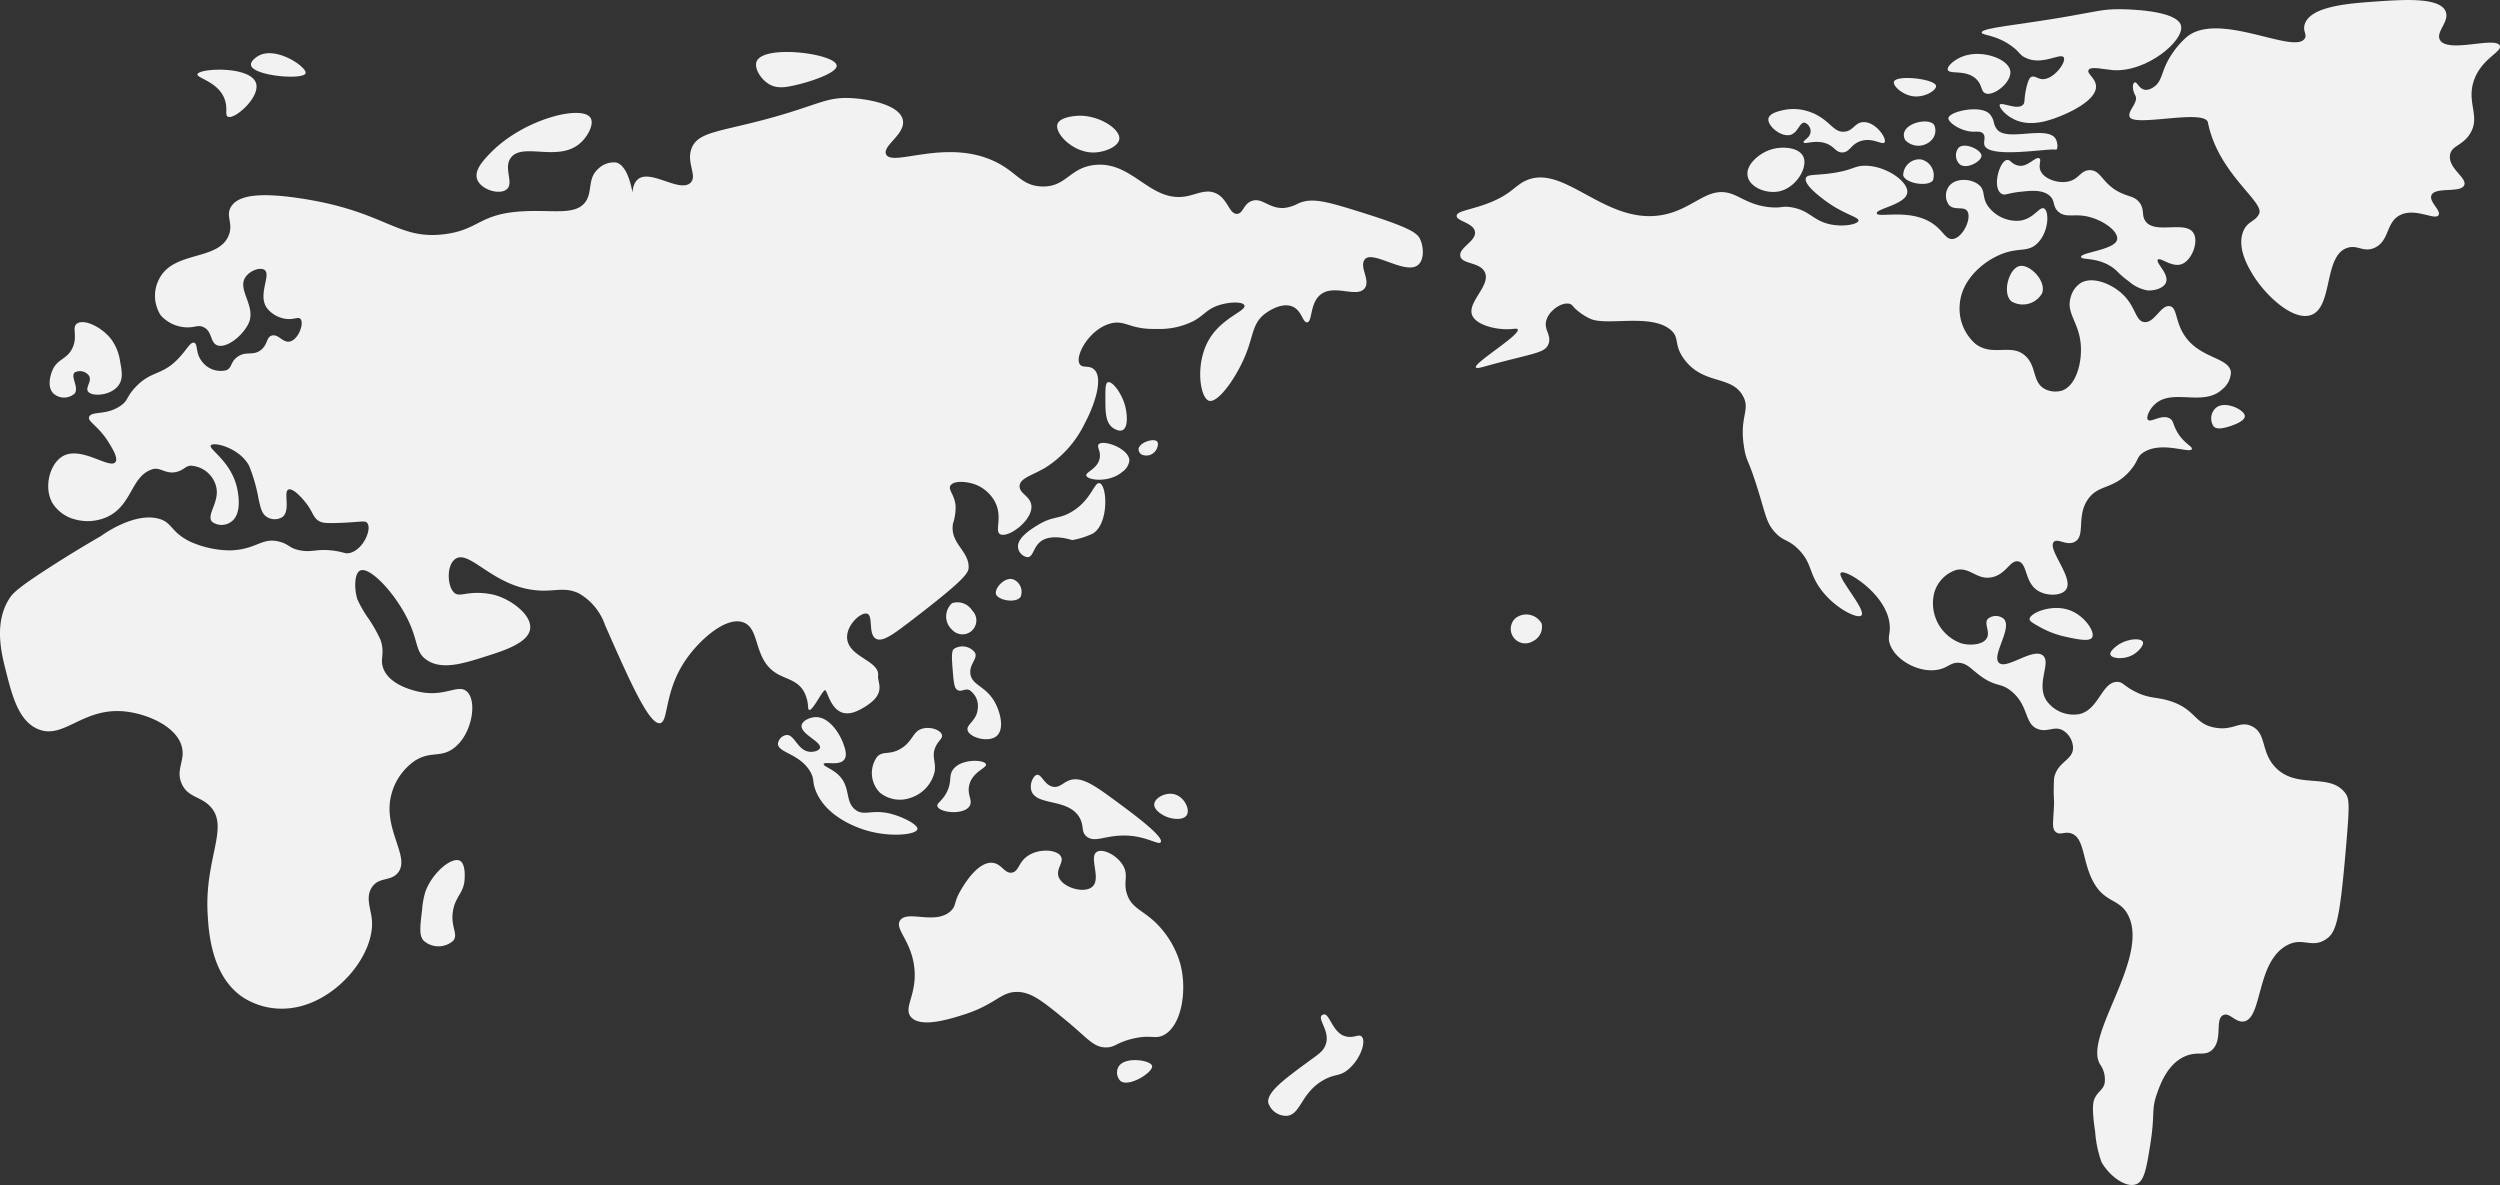
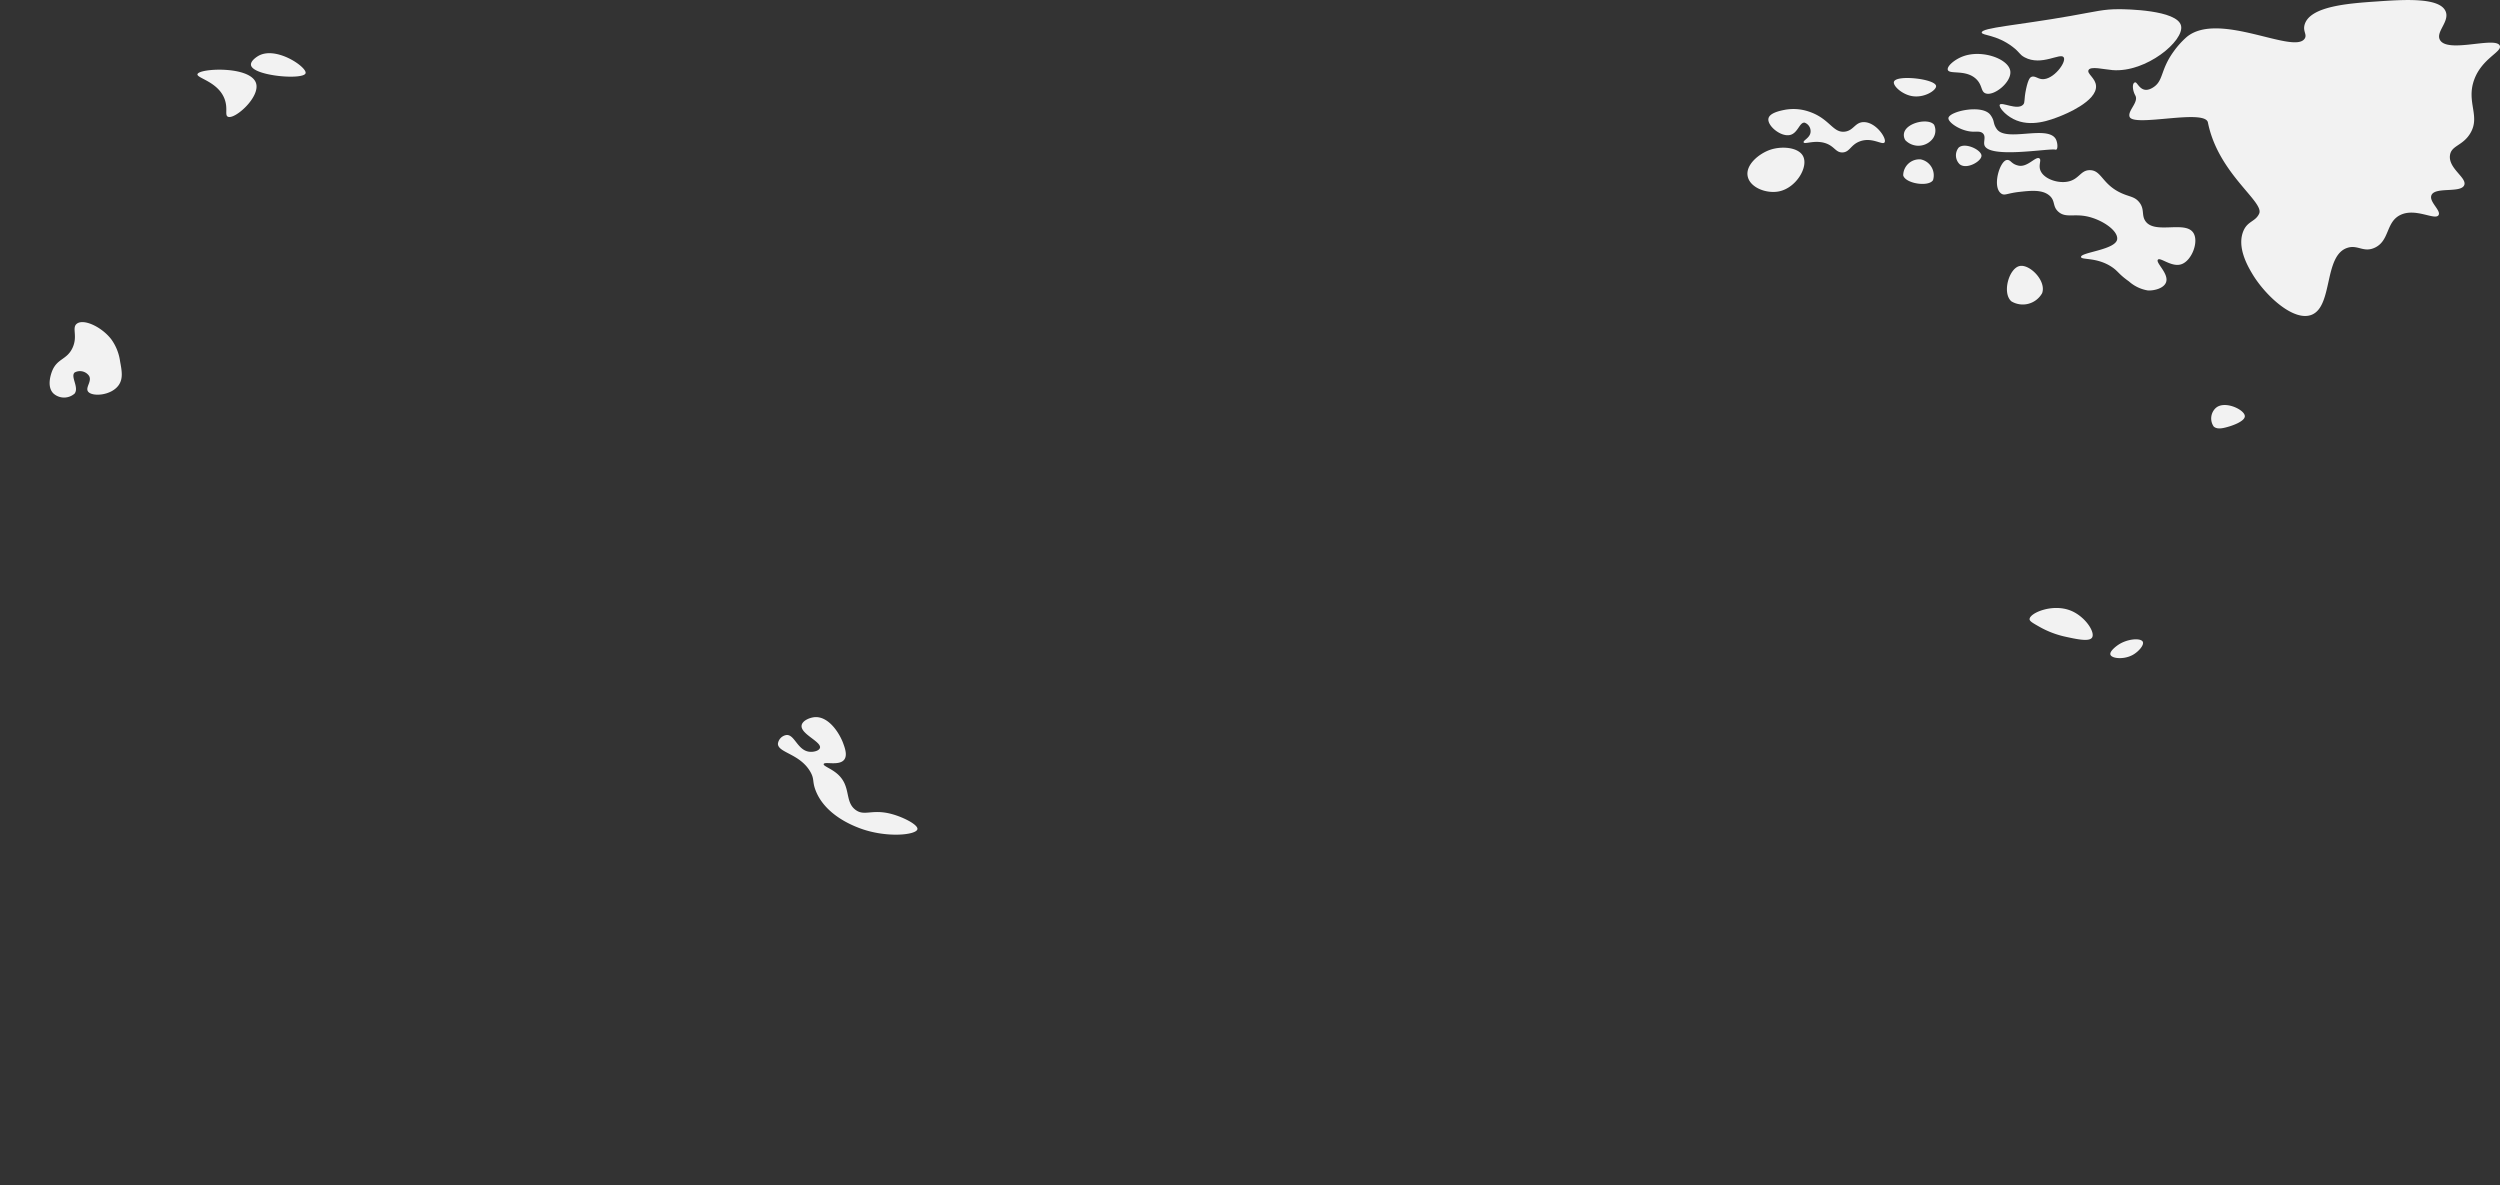
<svg xmlns="http://www.w3.org/2000/svg" width="314" height="148.843" viewBox="0 0 314 148.843">
  <rect x="0" y="0" width="314" height="148.843" fill="#333333" stroke="none" />
  <g fill="#f2f2f2">
-     <path d="M35.123 68.042c-2.251-.6-2.851.966-6.151 1.086a12.494 12.494 0 01-5.065-1.086c-2.514-1.232-2.224-2.418-3.98-2.894-3.174-.86-7.236 2.17-7.236 2.17-1.63.942-3.879 2.281-6.513 3.98-4.025 2.6-4.608 3.235-5.065 3.98-1.879 3.06-.938 6.772-.361 9.045.772 3.044 1.57 6.19 3.98 7.236 3.327 1.443 5.672-2.88 11.215-2.171 2.652.339 6.183 1.85 6.874 4.342.5 1.785-.791 2.908 0 4.7.774 1.757 2.39 1.557 3.618 2.894 2.368 2.581-.739 6.493-.362 13.387.122 2.235.426 7.777 4.342 10.492a9.009 9.009 0 005.79 1.448c5.79-.489 10.965-6.675 10.492-11.215-.142-1.36-.808-2.747 0-3.98.879-1.34 2.336-.721 3.256-1.809 1.714-2.027-2.1-5.641-.724-10.13a7.364 7.364 0 012.894-3.98c1.907-1.2 3.123-.381 4.7-1.448 2.42-1.632 3.194-5.985 1.809-7.236-1.12-1.011-2.785.792-6.151 0-.654-.154-3.559-.837-4.342-2.894-.47-1.238.259-1.837-.361-3.618a18.354 18.354 0 00-1.408-2.517 14.736 14.736 0 01-1.487-2.549c-.414-1.317-.394-3.276.362-3.618 1.132-.511 4.091 2.52 5.789 5.789 1.6 3.087 1.044 4.387 2.532 5.427 1.89 1.321 4.583.474 7.236-.362 2.485-.782 5.65-1.778 5.789-3.618s-2.758-3.838-4.826-4.246c-.254-.05-.574-.091-.6-.1-2.429-.312-3.308.412-3.98 0-1-.61-1.2-3.507 0-4.342 1.892-1.315 5.059 4.034 11.215 3.98 1.615-.014 2.8-.394 4.342.362a7.375 7.375 0 013.257 3.987c3.033 6.879 5.489 12.449 6.875 12.3 1.128-.12.484-3.925 3.256-7.96 1.757-2.557 5.086-5.5 7.236-4.7 2.19.808 1.172 4.754 4.342 6.513 1.125.623 2.487.811 3.256 2.17a4.531 4.531 0 01.527 1.914c.078 1.663 1.889-2.383 2.176-2.073.425.458 1.025 4.169 4.317 2.443 3.595-1.884 2.187-3.319 2.3-4.261.234-1.96-3.924-2.345-3.893-4.9.019-1.6 1.807-3.155 2.532-2.894.775.278.089 2.558 1.082 3.132.808.468 2.161-.524 4.267-2.134 7.087-5.417 7.392-6.141 7.386-6.893-.018-2.065-2.369-2.965-1.97-5.416a6.479 6.479 0 00.328-2.3c-.163-1.4-.943-1.933-.656-2.462.361-.667 2-.576 3.118-.164a4.7 4.7 0 012.462 2.134c1.051 1.988-.058 3.67.656 4.1.96.581 4.165-1.727 3.939-3.611-.142-1.186-1.558-1.5-1.477-2.462.083-.979 1.611-1.3 3.283-2.3a13.568 13.568 0 004.924-5.58c1.079-2 2.4-5.584 1.149-6.729-.63-.575-1.456-.121-1.8-.656-.656-1 1.128-4.312 3.774-5.088 1.929-.566 2.437.763 5.909.656a9.492 9.492 0 004.595-.985c1.374-.752 1.652-1.471 3.119-1.969 1.367-.464 3.09-.5 3.282 0 .268.7-2.807 1.513-4.431 4.267-1.808 3.067-1.143 7.4 0 7.714s3.59-3.092 4.76-6.237c.775-2.082.787-3.521 2.134-4.6.911-.727 2.452-1.51 3.611-.984s1.25 2.015 1.8 1.97c.688-.058.318-2.332 1.641-3.447 1.707-1.438 4.6.432 5.58-.82.785-1-.683-2.654 0-3.611.933-1.308 5.16 2 6.729.656.753-.645.7-2.129.3-3.106-.35-.866-1.041-1.52-8.241-3.746-3.846-1.189-5.43-1.553-7.042-.9a5.126 5.126 0 01-1.8.6c-1.925.151-2.752-1.3-4.046-.9-1.126.348-1.143 1.647-1.948 1.648-.953 0-1.121-1.824-2.547-2.547-1.207-.613-2.385.037-3.6.3-4.686 1.017-6.83-4.4-11.687-3.9-3.222.336-3.6 2.857-6.743 2.7-2.539-.13-3.032-1.812-5.844-3.147-6.139-2.914-12.923.776-13.635-.9-.468-1.1 2.529-2.553 2.1-4.345-.444-1.848-4.175-2.575-6.443-2.7-2.991-.162-3.917.7-9.29 2.248-6.959 2-9.94 1.859-10.788 4.046-.709 1.829.777 3.472-.15 4.345-1.352 1.274-5.008-1.756-6.593-.45-1.4 1.155-.26 4.939-.3 4.945s-.166-6.368-2.4-7.043a2.8 2.8 0 00-2.248.749c-1.438 1.242-.709 2.9-1.648 4.2-1.295 1.786-4.327.91-8.241 1.2-5.181.381-5.161 2.3-9.44 2.847-6.009.763-7.313-2.869-18.131-4.5-5.469-.823-7.857-.3-8.691 1.049-.73 1.182.314 2.057-.3 3.6-1.282 3.218-6.839 1.907-8.691 5.394a4.539 4.539 0 00.15 4.645 4.524 4.524 0 003 1.5c1.226.121 1.651-.367 2.4 0 1.087.533.8 1.87 1.648 2.248 1.057.47 3.012-.927 3.9-2.547 1.217-2.23-1.412-4.356-.3-5.993.587-.863 1.88-1.276 2.4-.9.862.627-.91 3.1.3 4.795a3.647 3.647 0 002.4 1.349c1 .122 1.505-.3 1.8 0 .511.53-.251 2.633-1.349 2.847-.886.172-1.427-.995-2.248-.749-.7.208-.482 1.1-1.349 1.8-1.008.807-1.9.075-3 .9-.862.646-.611 1.318-1.349 1.648a2.944 2.944 0 01-3.147-1.2c-.75-1.033-.426-2.1-.9-2.248-.489-.153-.961.945-2.1 2.1-2.011 2.039-3.292 1.4-5.244 3.446-1.2 1.258-.892 1.683-1.948 2.4-1.785 1.207-3.569.6-3.9 1.349-.257.589 1.14 1.129 2.4 3.146.511.82 1.273 2.042.9 2.547-.7.941-4.273-2.053-6.593-.749-1.63.916-2.441 3.843-1.349 5.844a4.707 4.707 0 002.847 2.1 5.973 5.973 0 004.046-.3c3.2-1.483 2.977-5.136 5.694-5.994 1.011-.319 1.728.73 3.147.3.88-.267.972-.685 1.648-.749a3.482 3.482 0 013.147 2.4c.678 2.053-1.243 3.729-.45 4.645a2.015 2.015 0 002.4 0c1.443-1 .848-3.738.749-4.2-.739-3.411-3.634-4.911-3.3-5.394s3.568.29 4.795 2.547a20.433 20.433 0 011.2 4.2c.259 1.106.4 1.847 1.049 2.248a1.832 1.832 0 001.948 0c1.071-.835.078-3.149.749-3.446.553-.246 1.776 1.079 2.4 1.948.713 1 .715 1.513 1.349 1.948.443.3.9.343 2.4.3 2.946-.087 3.452-.358 3.746 0 .611.742-.449 3.267-2.1 3.746-.69.2-.853-.14-2.4-.3-1.966-.2-2.41.275-3.9 0-1.417-.262-1.369-.763-2.597-1.089z" />
    <path d="M9.651 40.658c-.671.513.163 1.553-.557 3.064-.7 1.459-1.853 1.289-2.508 2.786-.062.142-.843 1.992.139 2.925a2 2 0 002.647 0c.587-.782-.55-2.121 0-2.646a1.394 1.394 0 011.811.418c.4.677-.47 1.435-.139 1.95.46.714 2.98.563 3.9-.836.533-.811.354-1.774.139-2.926a6.128 6.128 0 00-1.114-2.786c-1.186-1.538-3.453-2.614-4.318-1.949zm91.033 50.444c-.181 1.086 2.538 2.065 2.3 2.841-.109.354-.8.545-1.352.473-1.467-.188-1.833-2.169-2.841-2.1a1.274 1.274 0 00-1.083 1.082c-.031 1.146 2.732 1.242 4.058 3.518.555.952.229 1.206.677 2.367 1.16 3.009 4.522 4.342 5.344 4.667 3.386 1.343 7.288.949 7.44.2.109-.537-1.677-1.479-3.179-1.894-2.531-.7-3.458.318-4.6-.542-1.411-1.061-.5-2.993-2.3-4.532-.806-.689-1.764-.966-1.692-1.217.1-.351 1.934.262 2.57-.541.441-.557.084-1.512-.135-2.1-.486-1.3-1.839-3.393-3.585-3.247-.655.065-1.526.449-1.622 1.025z" />
-     <path d="M110.159 95.061a3.493 3.493 0 00.345 4.481 3.951 3.951 0 003.791.689 4.51 4.51 0 003.1-3.332c.2-1.224-.434-1.892.115-3.1.375-.826.916-1.054.8-1.494-.152-.6-1.388-1.068-2.413-.8-1.309.336-1.185 1.585-2.757 2.527-1.437.859-2.226.218-2.981 1.029zm9.533 1.609c-.571.806-.083 1.5-.8 2.873-.591 1.124-1.267 1.319-1.149 1.723.237.808 3.261 1.143 4.021 0 .488-.732-.372-1.443 0-2.757.465-1.641 2.235-2.051 2.068-2.528-.206-.586-3.134-.727-4.14.689zm.117-15.166c-.339.293-.268 1.233-.115 3.1.12 1.458.24 1.878.575 2.068.486.276.9-.232 1.493 0a2.419 2.419 0 011.034 2.412c-.153 1.489-1.46 1.905-1.264 2.642.248.927 2.666 1.6 3.677.689.977-.886.423-3.072-.345-4.366-1.14-1.919-2.821-1.991-2.988-3.446-.139-1.226.972-1.869.575-2.643a1.987 1.987 0 00-2.642-.456zm-.23-5.745a2.243 2.243 0 000 3.332 1.748 1.748 0 102.528-2.412 2.179 2.179 0 00-2.528-.92zm7.698-2.986c-1.112-.365-2.385 1.136-2.183 1.839.23.8 2.555 1.2 3.1.345a1.7 1.7 0 00-.917-2.184zm-2.627 35.596c-1.845-.172-3.571 2.756-3.956 3.41-.945 1.606-.551 1.92-1.227 2.591-1.9 1.886-5.477-.125-6.41 1.227-.737 1.068 1.372 2.5 1.773 5.865.411 3.446-1.426 5.089-.409 6.275 1.2 1.4 4.761.285 6.546-.273 4.276-1.336 4.749-3.054 7.093-2.864 1.686.136 3.171 1.364 6.137 3.819 2.387 1.975 3.174 3.171 4.774 3.137 1.115-.023 1.286-.616 3.273-1.091 2.3-.55 2.771.076 3.819-.409 2.342-1.086 3.084-5.644 2.182-9a11.767 11.767 0 00-2.455-4.5c-1.961-2.241-3.565-2.271-4.228-4.228-.543-1.6.264-2.368-.545-3.682-.8-1.295-2.547-2.123-3.273-1.637-1 .666.6 3.347-.546 4.365-1.008.894-3.722.131-4.228-1.228-.385-1.034.722-1.838.273-2.592-.533-.894-2.834-1.007-4.228 0-1.111.8-1.058 1.9-1.909 2.046-.941.162-1.282-1.122-2.456-1.231zm15.822 25.641a1.5 1.5 0 00.273 1.773c1.089.811 4.142-1.137 3.955-1.91-.178-.733-3.485-1.23-4.228.137zm-10.23-36.689c-.473.1-.981 1.193-.682 2.045.653 1.858 4.571.891 6 3.274.654 1.089.173 1.855.954 2.454.922.708 2.033-.018 4.092-.136 3.173-.181 4.891 1.292 5.183.819.444-.719-3.736-3.774-6.411-5.728-2.211-1.616-3.7-2.517-5.047-2.046-.809.283-1.235.95-2.045.818-1.11-.181-1.462-1.622-2.044-1.5zm14.73 3.682c-.054.692.9 1.25 1.092 1.364.98.575 2.573.723 3 0s-.309-2.237-1.5-2.591c-1.129-.336-2.528.427-2.592 1.227zm14.322 37.508a2.353 2.353 0 002.318 1.636c1.765-.111 1.779-2.9 4.638-4.5 1.469-.824 2-.389 3.137-1.364 1.516-1.3 2.234-3.513 1.637-4.091-.366-.354-.913.2-1.91 0-1.851-.377-2.116-3.23-3-2.728-.807.407.982 1.98.409 3.682-.3.9-.948 1.276-2.182 2.182-3.034 2.228-5.249 3.851-5.047 5.183zM130.37 65.932c-.762.461-2.681 1.619-2.5 2.859a1.4 1.4 0 001.191 1.191c.79-.032.711-1.474 1.906-2.144 1.411-.791 3.693 0 3.693 0a10 10 0 002.621-.834c2.018-1.259 1.789-6.034.834-6.313-.7-.205-1.047 2.238-3.693 3.693-1.558.855-2.188.421-4.052 1.548zm7.623-10.126c-.285.317.318.841.119 1.787-.282 1.345-1.794 1.676-1.668 2.144.163.6 2.886.93 4.527-.476a2.015 2.015 0 00.879-1.423c-.04-1.517-3.288-2.665-3.857-2.032zm5.01.589a.812.812 0 00.369.686 1.429 1.429 0 001.846-.58c.166-.277.341-.811.106-1.056-.437-.455-2.248.151-2.321.95zm-3.85-8.384c-.315.112-.315.8-.317 2 0 1.708 0 3.009.9 3.693.054.041.76.565 1.266.316.73-.36.591-2.11.264-3.218-.452-1.521-1.595-2.979-2.113-2.791zm-85.725 63.99a10.211 10.211 0 00-.411 2.26c-.263 2.172-.394 3.259.205 3.9a2.805 2.805 0 003.7 0c.713-.877-.422-1.8 0-3.9.354-1.776 1.356-2.111 1.438-3.9.019-.426.088-1.917-.616-2.26-1.021-.501-3.462 1.514-4.316 3.9zm8.077-92.693c-.832.872-1.937 2.06-1.585 3.169.421 1.325 2.77 2.047 3.7 1.321 1-.781-.422-2.635.528-3.962 1.446-2.02 5.955.577 8.715-1.848.987-.867 1.78-2.4 1.321-3.169-1.032-1.721-8.518.125-12.679 4.489zm33.54-11.617c-.377.854.522 2.289 1.585 2.9s2.218.36 3.7 0c1.411-.343 4.864-1.424 4.754-2.376-.177-1.492-9.104-2.648-10.039-.524zm40.142 6.863c-.368.032-2.116.184-2.376 1.056-.347 1.159 1.95 3.539 4.491 3.544 1.412 0 3.18-.727 3.284-1.695.143-1.313-2.77-3.134-5.399-2.905zm55.135 63.108a1.821 1.821 0 002.209 2.872 2 2 0 001.105-2.209 2.208 2.208 0 00-3.314-.663zm.3-36.29c-.086-.164-.458-.053-1.073-.026-1.653.073-4.027-.5-4.6-1.662-.824-1.656 2.38-3.831 1.534-5.522-.637-1.271-2.862-.954-3.068-1.994-.212-1.067 2.031-1.879 1.841-3.068-.181-1.126-2.338-1.316-2.3-1.995s2.139-.759 4.6-1.841c2.193-.963 2.681-1.836 3.835-2.454 4.93-2.642 10.228 5.69 17.641 4.142 3.8-.794 5.463-3.625 8.437-2.608 1.277.438 2.475 1.474 4.909 1.688 1.42.124 1.432-.192 2.608 0 2.329.38 2.7 1.69 4.908 2.147 1.709.354 3.461-.022 3.529-.46.073-.478-1.894-.787-4.3-2.608-.635-.481-2.614-1.982-2.3-2.761.2-.507 1.211-.291 3.374-.614 2.549-.38 2.651-.9 3.988-.921 2.667-.034 5.529 2 5.37 3.375-.175 1.5-3.953 2.015-3.835 2.607.129.649 4.5-.765 7.363 1.534 1.053.844 1.354 1.747 2.147 1.687 1.3-.1 2.487-2.663 1.841-3.528-.467-.626-1.629 0-2.3-.767a2 2 0 010-2.3c.8-1.128 2.872-1.023 3.835-.154.792.715.293 1.459 1.074 2.608a4.46 4.46 0 003.989 1.841c1.806-.222 2.486-1.839 3.068-1.534.688.361.593 3.07-.921 4.449-1.08.984-2.041.523-3.835 1.074-2.543.782-5.561 3.23-5.829 6.443a5.888 5.888 0 001.994 5.062c2.2 1.631 4.514-.169 6.289 1.534 1.41 1.352.8 3.3 2.454 4.142a2.914 2.914 0 002.148.154c1.77-.67 2.5-3.6 2.3-5.829-.246-2.824-1.914-3.912-1.227-5.983a3 3 0 011.227-1.687c1.46-.859 3.717.063 5.062 1.227 1.883 1.63 1.757 3.544 2.914 3.682 1.31.157 2.09-2.219 3.222-1.994.941.187.644 1.881 1.841 3.682 1.954 2.942 5.592 2.708 5.829 4.6a2.844 2.844 0 01-1.074 2.147c-2.435 2.285-6.376-.248-8.59 1.994-.638.647-1 1.561-.767 1.841.346.408 1.778-.753 2.762-.154.492.3.365.733.92 1.688.859 1.477 1.964 1.816 1.841 2.147-.229.616-3.851-1.086-6.136.46-.827.56-.53.94-1.534 2.148-2.1 2.53-4.005 1.751-5.369 3.682-1.513 2.14-.259 4.631-1.688 5.369-1.018.527-2.125-.5-2.607 0-.877.9 2.558 4.509 1.534 5.982-.561.808-2.384.861-3.528.154-1.7-1.052-1.294-3.411-2.454-3.682-1.047-.244-1.518 1.641-3.375 1.994-1.873.356-2.684-1.316-4.448-.921a4.22 4.22 0 00-2.762 2.914 5.349 5.349 0 003.375 6.289c1.107.323 2.724.216 3.221-.614s-.393-1.851.154-2.454a1.569 1.569 0 011.994 0c1.129 1.147-1.561 4.6-.614 5.522s4.276-1.944 5.522-.92c1.1.9-.91 3.583.46 5.675a4.183 4.183 0 004.142 1.688c2.449-.584 2.813-4.065 4.747-4.044.7.008.785.467 2.182 1.191 1.815.939 2.629.657 4.366 1.19 3.337 1.025 3.08 2.912 5.754 3.373 2.306.4 3.047-.911 4.564-.2 1.925.9 1.121 3.2 2.976 5.159 2.664 2.821 6.757.67 8.73 3.174.592.751.612 1.437.2 6.349-.822 9.76-1.254 11.237-2.579 12.1-1.827 1.195-2.915-.363-4.96.793-3.8 2.147-2.991 9.184-5.357 9.524-1.065.154-1.78-1.195-2.58-.794-1.074.539 0 3.083-1.388 4.366-.915.846-1.794.118-3.374.793-2.245.96-3.16 3.584-3.571 4.762-.7 2.017-.216 2.479-.793 6.151-.5 3.173-.77 4.767-1.786 5.159-1.349.521-3.437-1.11-4.365-2.777a14.118 14.118 0 01-.794-3.77c-.483-3.24-.241-3.926 0-4.366.455-.827 1-.951 1.19-1.785a3.318 3.318 0 00-.595-2.382c-2.078-3.536 6.221-13.279 3.571-18.651-1.12-2.27-3.066-1.471-4.564-4.563-1.213-2.505-.983-5.192-2.579-5.755-.847-.3-1.433.274-1.985-.2s-.261-1.353-.2-3.77a23.847 23.847 0 010-2.977c.405-2.078 2.339-2.227 2.381-3.77a2.639 2.639 0 00-1.19-2.183c-1.1-.7-1.931.226-3.174-.2-1.8-.616-1.134-2.922-3.373-4.762-1.4-1.151-1.909-.453-3.969-1.985-1.128-.838-1.58-1.5-2.58-1.588s-1.323.5-2.381.794c-2.4.659-5.637-1.023-6.349-3.175-.286-.862.041-1.175 0-2.182-.165-3.971-5.584-7.274-6.151-6.746-.546.508 3.264 4.7 2.579 5.357-.5.482-3.4-.925-5.158-3.373-1.455-2.023-1.041-3.236-2.778-4.96-1.318-1.308-1.86-.913-2.977-2.183-.976-1.11-1.079-2-1.984-4.96-1.3-4.258-1.481-3.693-1.786-5.357-.754-4.118.825-4.917-.2-6.747-1.468-2.626-4.924-1.34-7.341-4.563-1.429-1.9-.507-2.733-1.785-3.77-2.538-2.058-8.109-.369-10.119-1.389a7.252 7.252 0 01-1.846-1.26c-.3-.318-.33-.431-.536-.526-.835-.387-2.454.531-2.976 1.786-.564 1.354.617 1.982.2 3.174-.431 1.229-1.887 1.146-8.177 2.9-.28.078-.859.24-.95.077-.311-.546 5.612-4.081 5.248-4.776z" />
    <path d="M256.134 78.715a11.637 11.637 0 003.114 1.219c1.617.358 3.176.7 3.52.136.411-.677-.889-2.666-2.708-3.386-2.293-.907-5.134.313-5.146 1.083-.003.256.405.485 1.22.948zm9.885 2.298c-.155.107-1.1.78-.948 1.219.172.494 1.723.644 2.844 0 .7-.4 1.415-1.22 1.219-1.625-.248-.512-1.962-.391-3.115.406zm-13.948-60.919c-.9.091-1.913 3.434-.693 4.233.42.276.739-.06 2.272-.227 1.4-.154 2.846-.311 3.749.454.79.67.36 1.361 1.137 2.045.892.787 1.879.243 3.522.568 1.868.37 3.936 1.736 3.862 2.84-.091 1.371-4.608 1.671-4.544 2.272.042.4 1.979-.006 3.863 1.25.822.548.82.871 2.158 1.818a4.717 4.717 0 002.385 1.136c.815.036 2-.276 2.272-1.023.4-1.082-1.339-2.457-1.023-2.84.3-.36 1.725.99 2.954.568 1.319-.452 2.235-2.883 1.477-3.976-1.058-1.527-4.884.269-6.021-1.477-.493-.757-.04-1.5-.795-2.386-.543-.635-1.1-.621-2.045-1.023-2.569-1.088-2.6-2.922-4.09-2.954-1.27-.027-1.378 1.31-3.067 1.478-1.283.127-2.824-.486-3.181-1.478-.248-.685.172-1.272-.114-1.477-.451-.322-1.477 1.146-2.613.909-.954-.197-.96-.761-1.465-.71zm1.579 13.323c-1.324.3-2.21 3.384-1.023 4.431a2.787 2.787 0 003.863-1.023c.565-1.536-1.571-3.702-2.84-3.408zm24.663 17.816a1.792 1.792 0 00-.279 2.331c.464.441 1.313.19 1.958 0 .145-.043 1.987-.6 1.958-1.306-.033-.805-2.524-1.993-3.637-1.025zm-10.119-40.888c-.414.021-.39.939 0 1.645.467.843-1 1.931-.715 2.682.5 1.331 9.482-1.048 9.835.715 1.285 6.425 7.109 9.95 6.437 11.444-.455 1.01-1.439.923-1.967 2.146-.882 2.044.548 4.473 1.073 5.364 1.61 2.735 5.243 6.129 7.511 5.186 2.675-1.113 1.48-7.445 4.47-8.4 1.3-.417 2.006.626 3.4 0 1.915-.861 1.4-3.2 3.219-4.112 1.935-.969 4.4.723 4.828 0 .339-.58-1.241-1.683-.894-2.5.459-1.084 3.67-.226 4.112-1.251.4-.925-2.007-2.086-1.788-3.755.161-1.23 1.542-1.169 2.5-2.682 1.4-2.2-.493-3.948.536-6.8.981-2.713 3.56-3.515 3.219-4.291-.527-1.2-6.541 1-7.51-.716-.572-1.012 1.233-2.3.716-3.576-.734-1.809-5.28-1.493-8.762-1.252-3.354.233-8.227.571-8.941 2.861-.277.891.329 1.263 0 1.788-1.3 2.072-10.842-3.528-14.841-.179a10.74 10.74 0 00-1.609 1.788c-1.686 2.326-1.27 3.618-2.5 4.471-1.585 1.086-2.024-.606-2.329-.576z" />
    <path d="M248.905 4.082c.008.389 1.838.244 3.873 1.794.932.71.838.962 1.511 1.323 2.14 1.147 4.511-.629 4.912 0 .381.6-1.313 2.879-2.739 2.739-.553-.055-.9-.457-1.322-.283-.133.055-.387.231-.662 1.511-.3 1.414-.1 1.691-.378 1.984-.718.745-2.706-.39-2.929 0-.157.276.615 1.238 1.7 1.794 2.186 1.122 4.7.119 5.951-.378.44-.175 4.563-1.818 4.44-3.778-.062-.987-1.167-1.529-.945-1.984.259-.53 1.9-.089 3.023 0 4.222.333 9.031-3.693 8.6-5.573-.464-2.007-7.022-2.075-7.746-2.078-1.98-.008-2.842.269-6.14.85-6.631 1.171-11.162 1.467-11.149 2.079z" />
    <path d="M246.588 7.065c-1.081.391-2.081 1.252-1.943 1.709.188.617 2.278-.094 3.574 1.165.79.767.557 1.56 1.166 1.787 1.056.394 3.3-1.418 3.107-2.8-.219-1.545-3.542-2.718-5.904-1.861zm-8.701 3.185c-.183.48.9 1.512 2.1 1.787 1.626.374 3.256-.7 3.185-1.243-.119-.891-4.947-1.43-5.285-.544zm6.837 4.583c-.051.558 1.624 1.711 3.185 1.709.394 0 .875-.075 1.166.233.359.381.056.951.155 1.4.4 1.823 8.181.408 8.934.622.358.1.3-.946 0-1.4-1.136-1.688-6.237.479-7.382-1.206-.516-.76-.2-.945-.775-1.746-1.004-1.397-5.205-.465-5.283.388zm-22.402 3.984c-1.376.474-3.12 1.879-2.809 3.344.3 1.42 2.382 2.2 3.946 1.873 2.147-.447 3.7-3.058 3.01-4.414-.581-1.138-2.696-1.303-4.147-.803zm1.805-5.016c-.536.108-1.854.373-2.006 1.071-.2.9 1.568 2.382 2.742 2.073.966-.253 1.163-1.623 1.806-1.538a1.147 1.147 0 01.736 1.2c-.075.722-.963 1.026-.869 1.271.111.288 1.288-.3 2.609.067 1.264.354 1.384 1.232 2.274 1.2.922-.029 1.021-.979 2.207-1.4 1.541-.554 2.812.534 3.076.134.312-.47-1.068-2.54-2.608-2.542-1.115 0-1.267 1.08-2.408 1.2-1.516.165-1.881-1.677-4.548-2.541a6 6 0 00-3.011-.195zm15.049 2.809a1.208 1.208 0 00.134 1 2.281 2.281 0 003.277 0 1.714 1.714 0 00.335-1.94c-.677-.85-3.345-.315-3.746.94zm2.074 3.41a2.029 2.029 0 00-2.207 2.007c.263 1.028 3.186 1.487 3.745.6a2.044 2.044 0 00-1.538-2.607zm4.748-1.468a1.559 1.559 0 00.134 2.074c.876.717 2.753-.364 2.742-1.07-.011-.743-2.105-1.732-2.876-1.004zM24.802 9.323c-.117.5 2.642.941 3.427 3.173.407 1.156-.012 1.954.381 2.158.832.432 4.082-2.431 3.554-4.188-.673-2.229-7.19-1.901-7.362-1.143zm7.613-2.283c-.107.064-.987.6-.889 1.143.249 1.372 6.6 1.893 6.854 1.015.217-.752-3.741-3.486-5.965-2.158z" />
  </g>
</svg>